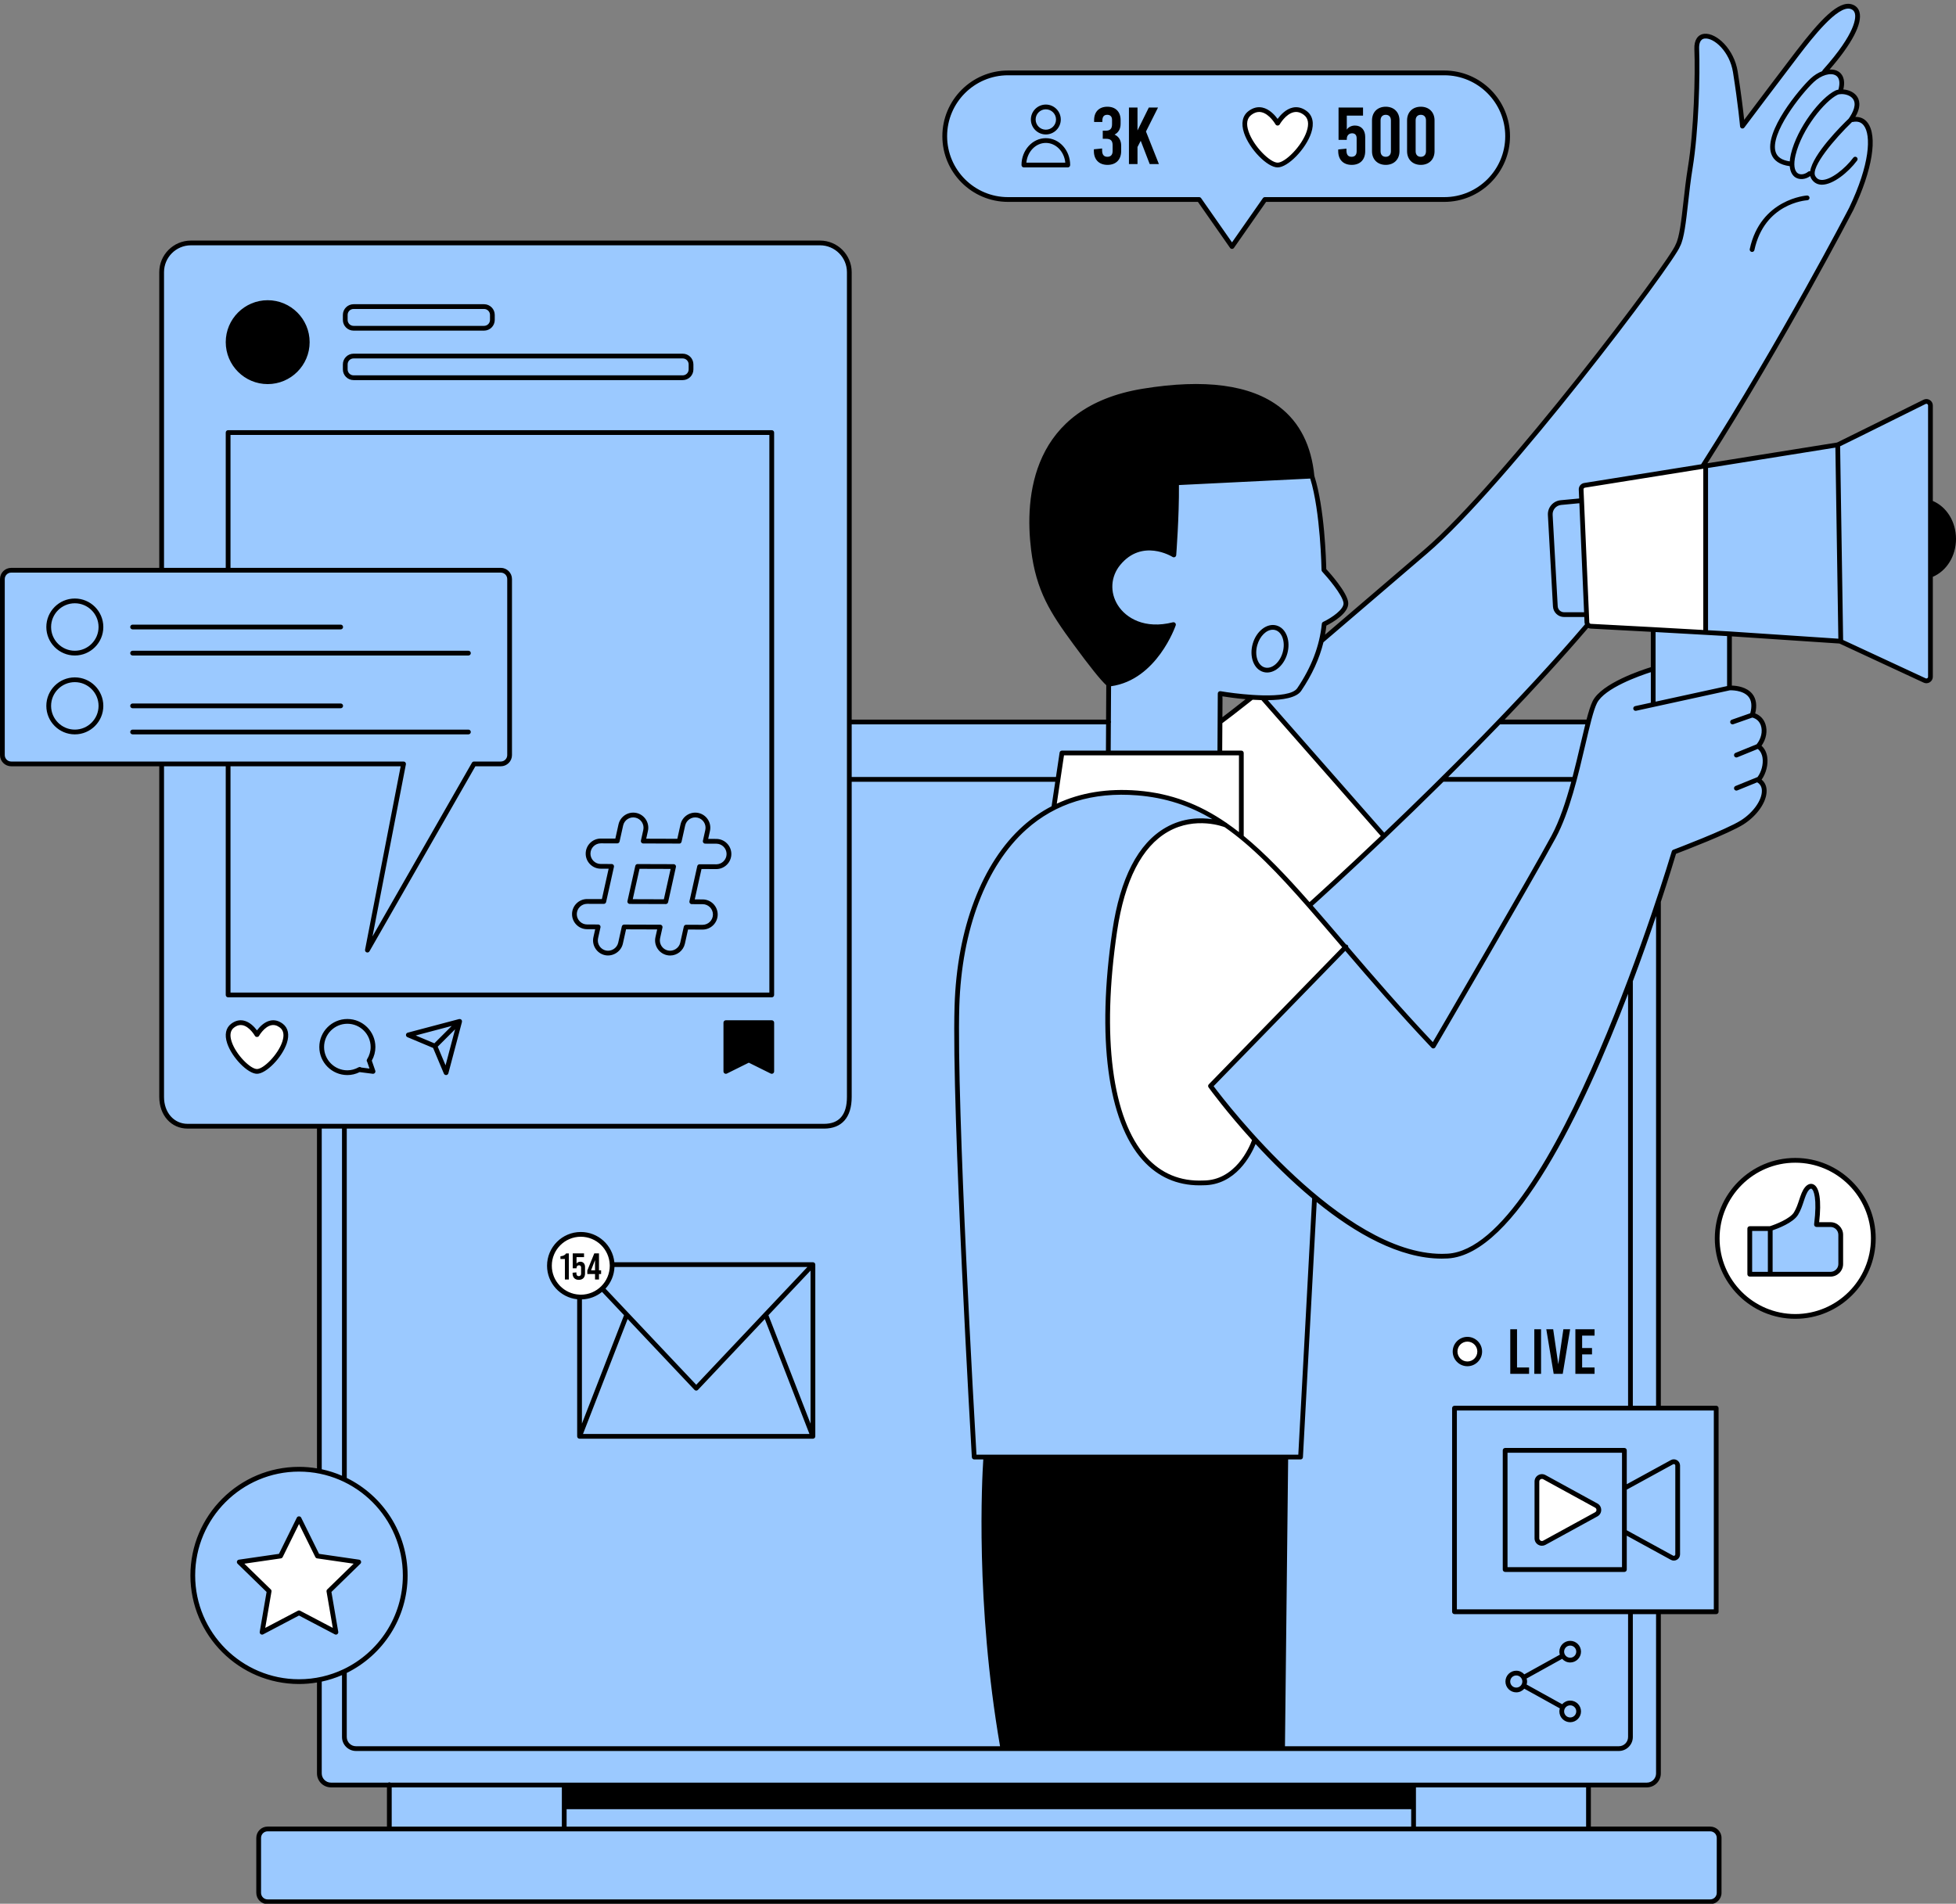
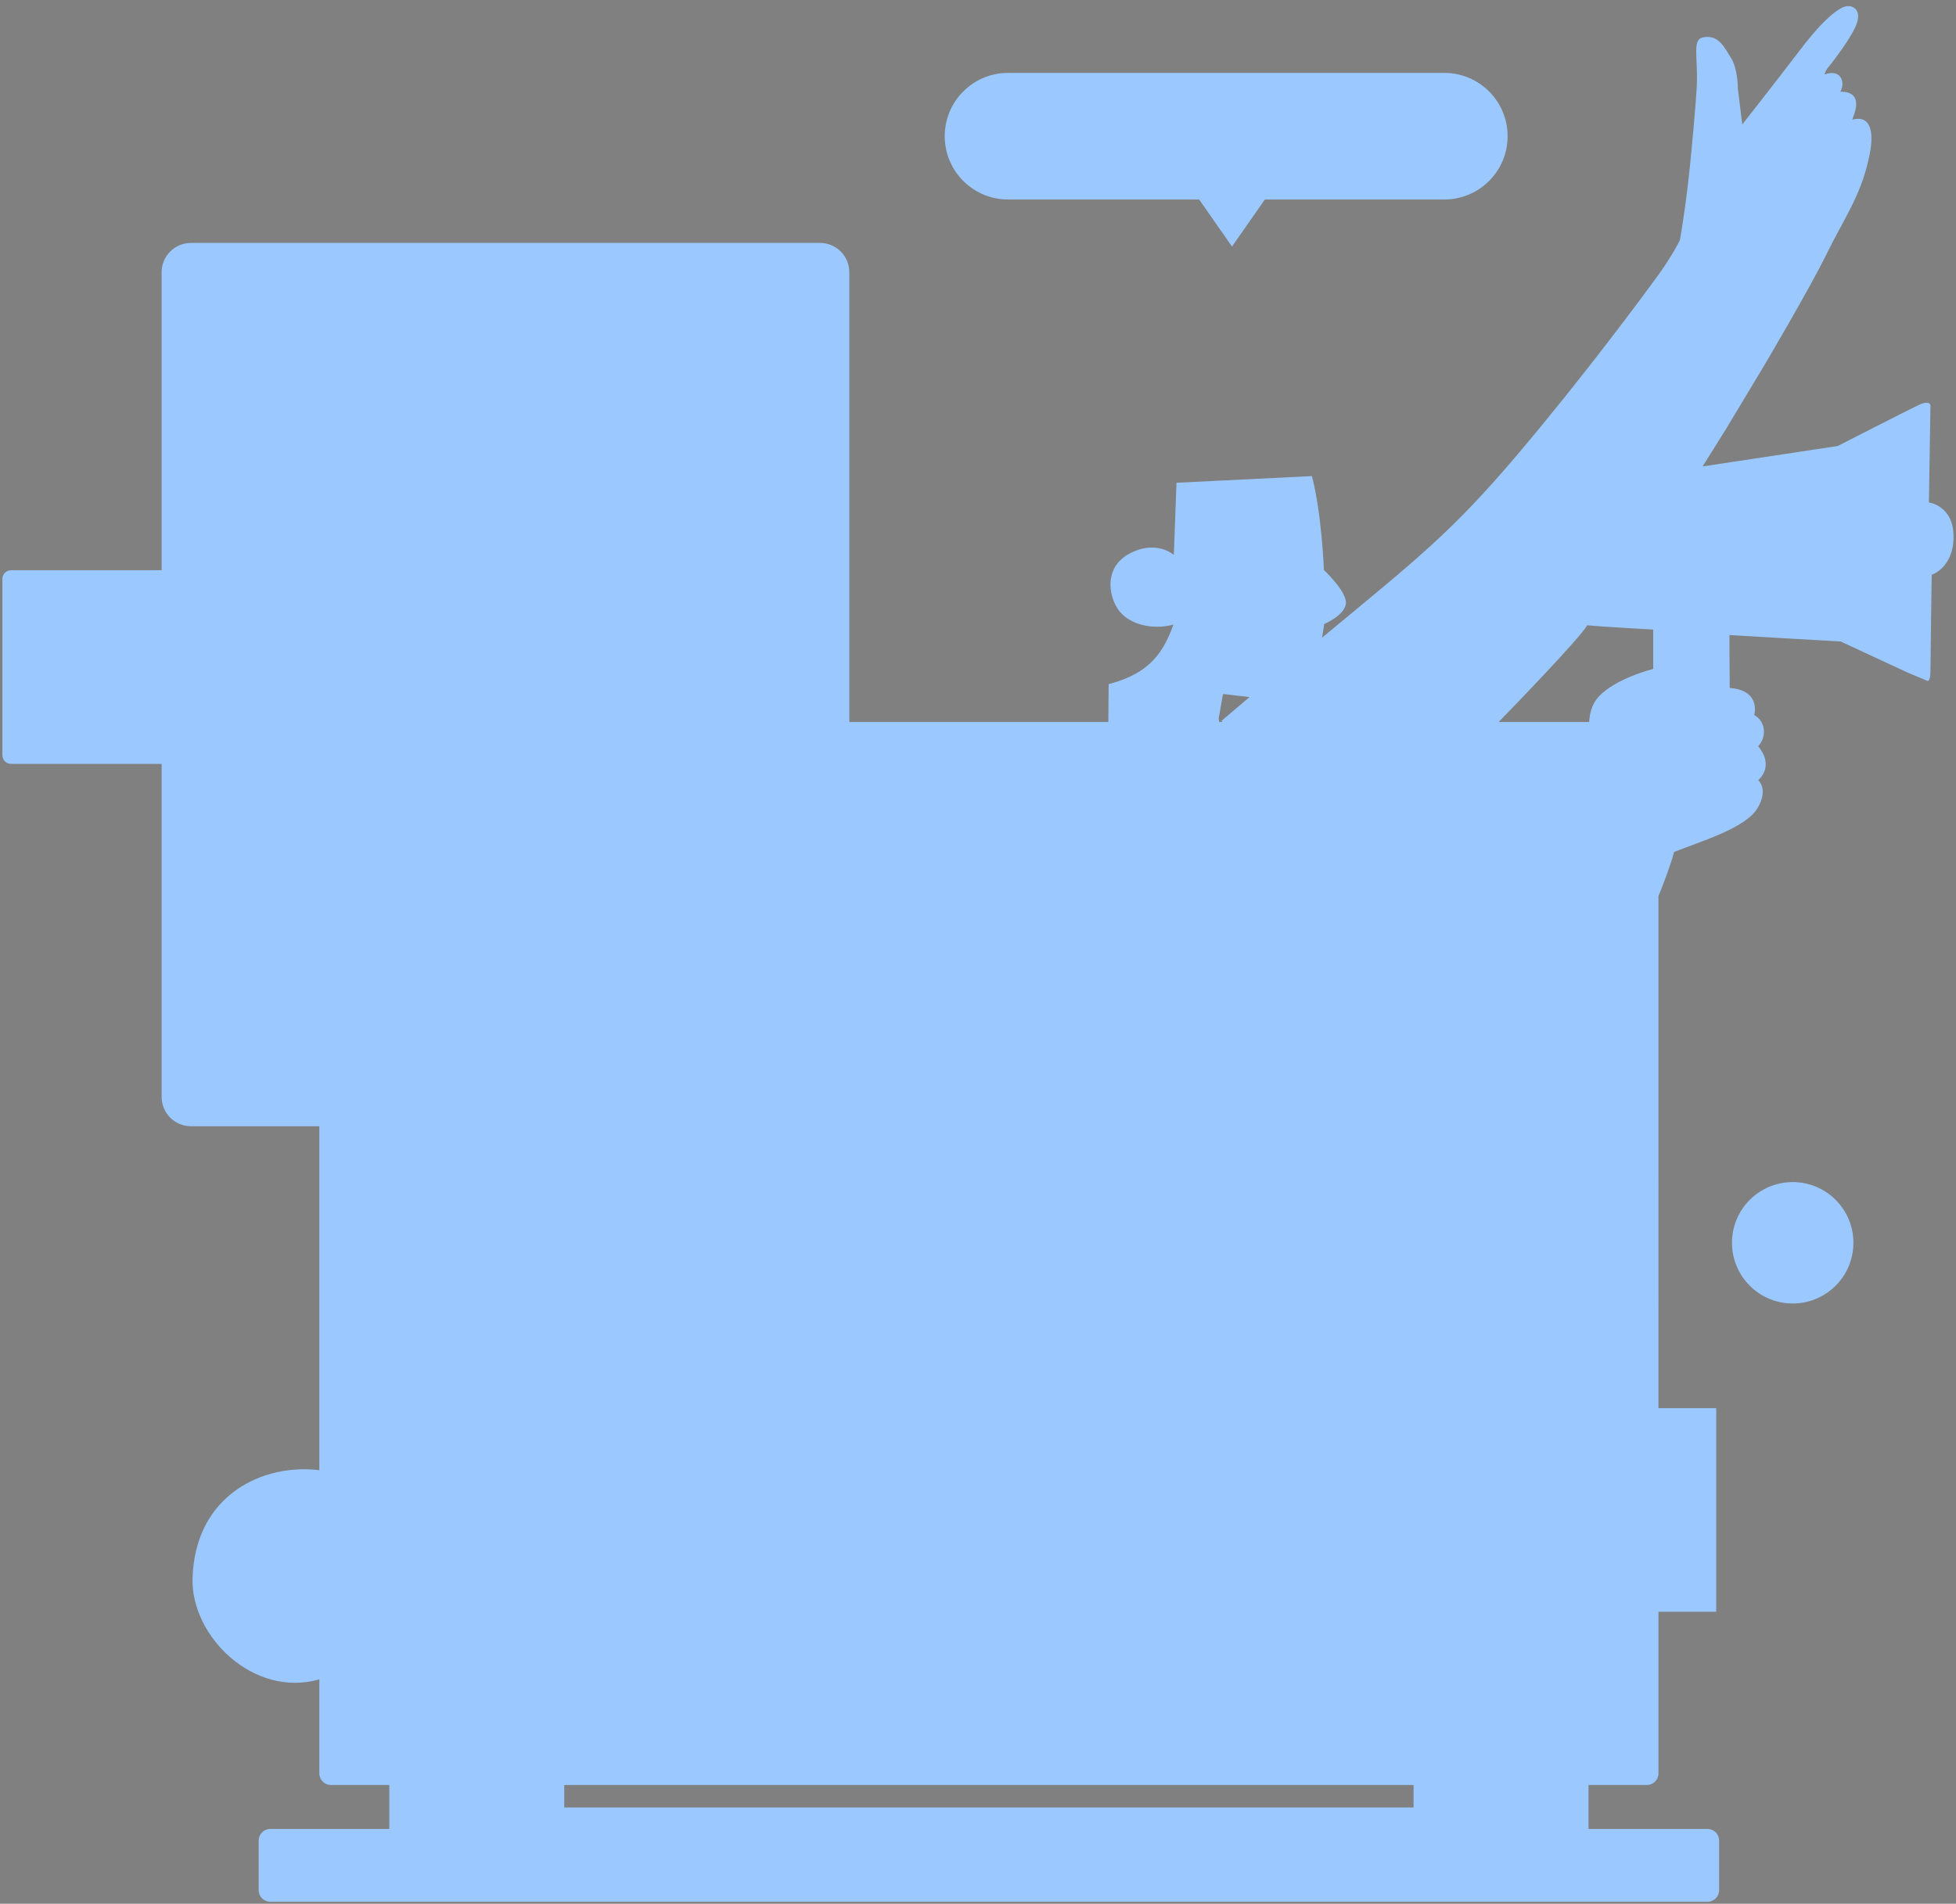
<svg xmlns="http://www.w3.org/2000/svg" fill="#000000" height="400" preserveAspectRatio="xMidYMid meet" version="1" viewBox="0.0 -0.8 410.9 400.0" width="410.9" zoomAndPan="magnify">
  <rect x="0.0" y="-0.8" width="410.9" height="400.0" fill="#808080" stroke="none" />
  <g id="change1_1">
    <path d="M405.207,104.773l0.326-20.377c0,0-0.047-1.254-2.537-0.069 c-2.49,1.185-16.944,8.583-16.944,8.583l-28.394,4.295l4.738-7.554l8.171-13.59c0,0,9.486-16.036,13.116-23.429 s7.084-12.124,8.811-19.776c1.52-6.27,0.326-9.521-3.395-8.518c0.639-1.66,2.369-5.909-2.507-5.872 c0.997-1.552,0.508-4.938-3.324-3.625c0.262-0.867,0.617-1.271,0.617-1.271s4.051-4.932,5.765-8.474 c1.715-3.542-0.128-4.77-1.694-4.594c-1.566,0.176-4.814,2.641-9.64,8.973 c-4.825,6.332-12.316,15.88-12.316,15.88l-0.92-7.499c0,0-0.002-4.2-1.419-6.439 c-1.417-2.239-2.653-5.102-6.005-4.336c-2.218,0.507-0.924,4.316-1.205,10.178 c-0.137,2.857-1.074,14.007-1.887,20.865c-0.814,6.859-1.669,11.556-1.669,11.556s-1.632,3.318-4.613,7.417 c-2.981,4.098-15.488,21.05-29.371,37.447s-20.68,21.654-41.187,38.64c0.298-1.674,0.447-2.872,0.447-2.872 s4.218-1.754,4.553-4.241c0.335-2.487-4.607-7.106-4.607-7.106s-0.447-11.827-2.52-19.734 c-27.843,1.374-28.447,1.404-28.447,1.404l-0.564,15.159c0,0-3.679-3.327-9.407-0.221 c-5.728,3.106-4.171,9.995-1.495,12.63c2.676,2.635,7.288,3.213,10.82,2.233 c-1.995,5.445-4.624,10.181-13.604,12.511c-0.024,4.324-0.054,6.815-0.07,7.944h-54.416V56.394 c0-3.397-2.754-6.152-6.152-6.152H40.107c-3.397,0-6.151,2.754-6.151,6.151v62.618H2.34 c-1.016,0-1.841,0.824-1.841,1.841v37.012c0,1.016,0.824,1.841,1.841,1.841H33.956v69.976 c0,3.397,2.754,6.152,6.152,6.152H67.088v72.271c-11.622-1.451-26.084,4.997-26.637,22.684 c-0.383,12.24,12.896,25.24,26.637,21.256v19.771c0,1.347,1.092,2.438,2.438,2.438h12.26v9.236h-25.008 c-1.347,0-2.438,1.092-2.438,2.438v10.419c0,1.347,1.092,2.438,2.438,2.438h301.924 c1.347,0,2.438-1.092,2.438-2.438v-10.419c0-1.347-1.092-2.438-2.438-2.438h-25.008v-9.236h12.26 c1.347,0,2.438-1.092,2.438-2.438v-33.966h12.131v-42.779h-12.131V187.486c1.031-2.53,2.522-6.383,3.283-9.272 c6.094-2.408,15.022-5.064,17.489-9.155s0.174-5.944,0.174-5.944s3.58-2.764,0-7.122 c1.947-2.079,1.463-5.361-0.817-6.552c0.276-1.191,0.748-5.23-5.153-5.698c-0.059-3.784-0.059-11.107-0.059-11.107 l23.382,1.354l14.053,6.528l4.108,1.721c0,0,0.679,0.414,0.679-2.073c0-2.487,0.271-20.204,0.271-20.204 s4.583-1.432,4.583-7.989C410.387,105.416,405.207,104.773,405.207,104.773z M333.447,130.571 c3.523,0.354,13.843,0.904,13.843,0.904v8.279c0,0-8.009,1.963-11.559,5.944c-1.306,1.464-1.792,3.371-1.888,5.196 h-19.017C318.082,147.547,331.724,133.455,333.447,130.571z M256.002,150.179l0.915-5.16l5.576,0.643l-5.855,4.972 l0.127,0.26h-0.631L256.002,150.179z M296.951,378.971h-178.422v-4.461v-0.258h178.422V378.971z M150.476,175.966 l-2.326-0.007l0.505-2.271c0.32-1.439-0.587-2.864-2.025-3.183c-1.438-0.318-2.863,0.587-3.183,2.025l-0.759,3.412 l-7.559-0.024l0.496-2.229c0.32-1.439-0.587-2.864-2.025-3.183c-1.438-0.318-2.863,0.587-3.183,2.025l-0.75,3.371 l-3.453-0.011c-0.003,0-0.006,0-0.009,0c-1.469,0-2.663,1.189-2.667,2.659c-0.005,1.474,1.186,2.671,2.659,2.676 l2.284,0.007l-1.641,7.379l-3.495-0.011c-0.003,0-0.006,0-0.009,0c-1.469,0-2.663,1.189-2.667,2.659 c-0.005,1.474,1.186,2.671,2.659,2.676l2.326,0.007l-0.505,2.271c-0.32,1.439,0.587,2.864,2.025,3.183 c0.195,0.043,0.39,0.064,0.582,0.064c1.223,0,2.325-0.846,2.601-2.089l0.759-3.412l7.559,0.024l-0.496,2.229 c-0.32,1.439,0.587,2.864,2.025,3.183c0.195,0.043,0.39,0.064,0.582,0.064c1.222,0,2.325-0.846,2.602-2.089 l0.75-3.371l3.453,0.011c0.003,0,0.006,0,0.009,0c1.469,0,2.663-1.189,2.667-2.659 c0.005-1.474-1.186-2.671-2.659-2.676l-2.284-0.007l1.641-7.379l3.495,0.011c0.003,0,0.006,0,0.009,0 c1.469,0,2.663-1.189,2.667-2.659C153.14,177.169,151.949,175.971,150.476,175.966z M139.861,188.652l-7.559-0.024 l1.641-7.379l7.559,0.024L139.861,188.652z M211.763,41.118h40.145l6.902,9.88l6.901-9.88h37.695 c7.346,0,13.3-5.955,13.3-13.301c0-7.346-5.955-13.301-13.3-13.301h-91.643 c-7.346,0-13.301,5.955-13.301,13.301C198.462,35.163,204.417,41.118,211.763,41.118z M376.595,273.078 c7.044,0,12.754-5.71,12.754-12.754c0-7.044-5.71-12.754-12.754-12.754c-7.044,0-12.754,5.71-12.754,12.754 C363.841,267.368,369.551,273.078,376.595,273.078z" fill="#9bc9ff" />
  </g>
  <g id="change2_1">
-     <path d="M377.132,242.998c-9.057,0-16.399,7.342-16.399,16.399c0,9.057,7.342,16.399,16.399,16.399 c9.057,0,16.399-7.342,16.399-16.399C393.531,250.34,386.189,242.998,377.132,242.998z M386.687,264.778 c0,1.187-0.963,2.15-2.15,2.15h-12.66h-4.3v-9.585h4.3c0,0,4.3-1.323,5.415-3.155 c1.115-1.831,1.297-4.075,2.309-5.255c1.194-1.393,2.946-0.08,1.991,7.564h2.946 c1.187,0,2.15,0.963,2.15,2.15V264.778z M122.004,258.384c-3.638,0-6.586,2.949-6.586,6.586 c0,3.638,2.949,6.586,6.586,6.586c3.638,0,6.586-2.949,6.586-6.586 C128.591,261.332,125.642,258.384,122.004,258.384z M308.259,280.716c-1.358,0-2.459,1.101-2.459,2.459 s1.101,2.459,2.459,2.459c1.358,0,2.459-1.101,2.459-2.459S309.617,280.716,308.259,280.716z M66.954,326.024 l-3.987-8.079l-3.987,8.079l-8.916,1.296l6.451,6.289l-1.523,8.88l7.974-4.192l7.974,4.192l-1.523-8.88 l6.451-6.289L66.954,326.024z M332.154,102.054c0,0,1.139,26.284,1.209,27.906c0.07,1.622,0.809,0.817,0.809,0.817 l24.105,1.597l0.033-34.849l-25.422,3.645L332.154,102.054z M335.324,315.536l-10.904-5.971 c-0.701-0.384-1.556,0.123-1.556,0.922v11.942c0,0.799,0.856,1.306,1.556,0.922l4.801-2.629l6.103-3.342 C336.053,316.981,336.053,315.935,335.324,315.536z M282.739,198.138c0,0-9.879-11.925-17.781-19.402 s-9.832-7.39-14.478-6.976c-4.646,0.414-13.127,2.788-16.41,23.755c-3.283,20.966,0.47,34.563,2.689,41.384 c2.175,6.683,16.972,19.484,26.841,2.111c-3.455-4.323-9.038-11.804-9.038-11.804L282.739,198.138z M265.447,146.066l-2.444-0.369l-6.717,5.196l-0.037,6.515h4.521v17.618l14.284,14.424l15.702-14.574 L265.447,146.066z M222.863,157.408l-1.499,11.518c0,0,4.157-3.746,14.632-3.242 c10.475,0.505,20.229,5.543,24.773,9.341c0-4.791,0-17.618,0-17.618H222.863z M59.091,214.696 c-2.851-2.138-5.108,1.901-5.108,1.901s-2.257-4.039-5.108-1.901c-3.242,2.432,2.613,9.621,5.108,9.621 C56.478,224.317,62.334,217.127,59.091,214.696z M274.197,22.935c-3.242-2.431-5.808,2.161-5.808,2.161 s-2.567-4.593-5.808-2.161c-3.687,2.765,2.972,10.941,5.808,10.941C271.226,33.876,277.885,25.7,274.197,22.935z" fill="#ffffff" />
-   </g>
+     </g>
  <g id="change3_1">
-     <path d="M410.901,112.424c0-3.586-1.948-6.726-4.868-7.967V84.397c0-0.473-0.24-0.903-0.642-1.152 c-0.404-0.249-0.895-0.273-1.318-0.061c-5.982,2.972-17.276,8.577-18.164,8.996l-27.233,4.358 c16.671-26.243,30.526-52.956,30.666-53.226c0.001-0.003,0.001-0.006,0.002-0.008c0.001-0.002,0.004-0.003,0.004-0.005 c4.001-8.343,5.158-15.555,2.947-18.373c-0.629-0.802-1.501-1.191-2.535-1.161c1.311-2.31,0.859-3.721,0.182-4.524 c-0.674-0.8-1.746-1.174-2.712-1.249c0.545-2.323-0.371-3.354-1.016-3.763c-0.524-0.331-1.173-0.459-1.875-0.419 c4.71-5.418,6.941-9.689,6.283-12.076c-0.221-0.803-0.766-1.36-1.575-1.613 c-2.813-0.88-6.611,3.168-11.844,9.981c-2.647,3.448-8.663,11.437-10.799,14.277 c-0.193-1.82-0.619-5.46-1.363-10.149c-0.746-4.701-4.445-8.168-7.006-7.929 c-1.385,0.136-2.168,1.327-2.096,3.185c0.213,5.398-0.076,17.057-1.368,24.935 c-0.397,2.416-0.672,4.881-0.939,7.265c-0.425,3.801-0.826,7.39-1.622,8.879 c-1.062,3.25-36.414,50.134-52.884,64.189c-4.188,3.573-7.95,6.805-11.398,9.767 c-3.399,2.919-6.48,5.564-9.373,8.027c0.116-0.631,0.213-1.265,0.284-1.904c1.117-0.564,4.92-2.661,4.575-4.944 c-0.326-2.161-3.785-6.04-4.602-6.93c-0.034-1.664-0.344-12.887-2.503-19.575 c-0.619-6.351-3.065-11.215-7.271-14.46c-6.075-4.688-15.754-5.986-28.77-3.863 c-23.551,3.845-24.812,22.831-23.469,33.806c1.065,8.695,4.062,13.303,8.873,19.857 c3.525,4.801,5.729,7.547,6.925,8.634l-0.041,7.229H178.917v-93.999c0-3.667-2.983-6.651-6.651-6.651H40.107 c-3.668,0-6.651,2.984-6.651,6.651v62.118H2.352C1.055,118.512,0,119.567,0,120.864v36.989 c0,1.297,1.055,2.352,2.352,2.352h31.105v69.476c0,3.854,2.507,6.651,5.96,6.651h27.172v71.388 c-1.229-0.206-2.489-0.318-3.775-0.318c-12.579,0-22.814,10.234-22.814,22.814s10.234,22.814,22.814,22.814 c1.286,0,2.546-0.113,3.775-0.318v19.1c0,1.62,1.318,2.938,2.938,2.938h11.76v8.236H56.213 c-1.309,0-2.373,1.065-2.373,2.372v11.551c0,1.309,1.065,2.373,2.373,2.373h303.056c1.308,0,2.372-1.065,2.372-2.373 v-11.551c0-1.308-1.065-2.372-2.372-2.372h-25.074v-8.236h11.76c1.62,0,2.938-1.318,2.938-2.938V338.347h11.632 c0.276,0,0.5-0.224,0.5-0.5v-42.779c0-0.276-0.224-0.5-0.5-0.5h-11.632V188.688c1.744-5.275,2.861-8.98,3.192-10.094 c1.659-0.631,11.193-4.291,14.164-6.176c2.932-1.86,4.933-4.797,4.867-7.144 c-0.026-0.947-0.387-1.72-1.051-2.267c0.932-1.3,1.41-3.166,1.181-4.736c-0.147-1.005-0.559-1.815-1.199-2.376 c0.995-1.408,1.306-3.123,0.806-4.584c-0.364-1.062-1.127-1.846-2.133-2.214c0.409-1.696,0.209-3.07-0.596-4.086 c-1.181-1.492-3.308-1.735-4.314-1.762V132.908l22.543,1.503c0.044,0.002,0.088,0.013,0.129,0.032l17.624,8.187 c0.421,0.197,0.908,0.165,1.3-0.086c0.393-0.25,0.627-0.678,0.627-1.143v-21.01 C408.953,119.15,410.901,116.01,410.901,112.424z M362.81,143.353l-15.02,3.274V132.004l15.02,0.842V143.353z M253.886,227.673c0.385,0.531,3.837,5.239,9.13,11.078c-0.554,1.51-3.483,8.487-10.253,8.487 c-4.829,0.209-8.843-1.476-11.973-4.96c-7.172-7.983-9.405-25.247-6.129-47.365 c1.593-10.746,5.193-17.797,10.704-20.958c5.814-3.334,11.787-1,11.847-0.975 c0.015,0.006,0.031,0.004,0.047,0.009c5.745,3.99,11.174,9.654,17.418,16.788c0.001,0.002,0.002,0.004,0.003,0.005 c0.001,0.001,0.003,0.002,0.004,0.003c2.07,2.365,4.226,4.886,6.518,7.566c0.246,0.288,0.502,0.587,0.751,0.878 l-28.02,28.801C253.763,227.204,253.743,227.476,253.886,227.673z M305.548,294.568c-0.276,0-0.5,0.224-0.5,0.5v42.779 c0,0.276,0.224,0.5,0.5,0.5h36.465v25.818c0,1.069-0.869,1.938-1.938,1.938h-70.14l0.668-60.258h2.609 c0.266,0,0.485-0.208,0.499-0.473l2.893-53.605c8.081,6.556,17.377,11.886,26.274,11.884 c0.419,0,0.842-0.012,1.26-0.036c14.099-0.817,28.553-31.306,37.876-55.616v86.567H305.548z M72.845,350.7 c7.563-3.719,12.782-11.502,12.782-20.484s-5.219-16.765-12.782-20.484v-73.399h100.253 c3.753,0,5.819-2.362,5.819-6.651v-66.226h42.76l-0.769,5.147c-2.137,1.114-4.138,2.492-5.989,4.149 c-8.651,7.746-13.896,21.528-14.391,37.812c-0.658,21.718,3.588,94.083,3.631,94.811 c0.016,0.265,0.234,0.471,0.499,0.471h1.903c-0.262,3.983-1.685,30.133,3.52,60.258H74.783 c-1.069,0-1.938-0.869-1.938-1.938V350.7z M232.818,157.908c0.001,0,0.002,0,0.003,0h23.425c0.001,0,0.002,0,0.003,0 h4.021v16.127c-0.826-0.647-1.658-1.261-2.497-1.842c-0.05-0.058-0.11-0.109-0.186-0.14 c-0.004-0.002-0.022-0.008-0.029-0.011c-5.563-3.809-11.472-6.154-18.584-6.725 c-6.335-0.506-12.012,0.421-16.976,2.746l1.517-10.156H232.818z M256.784,151.145 c1.466-1.079,3.047-2.321,4.58-3.528c0.615-0.484,1.209-0.951,1.781-1.396c0.608,0.038,1.225,0.066,1.844,0.082 l25.068,28.536c-7.782,7.405-13.508,12.592-14.962,13.902c-4.831-5.495-9.274-10.189-13.826-13.909V157.408 c0-0.276-0.224-0.5-0.5-0.5h-4.018L256.784,151.145z M256.792,149.893l0.025-4.382 c0.953,0.152,2.761,0.415,4.849,0.6c-0.308,0.242-0.602,0.471-0.92,0.721 C259.426,147.87,258.073,148.931,256.792,149.893z M272.737,304.846h-2.624h-0.006h-64.978 c-0.367-6.31-4.231-73.499-3.602-94.251c0.485-16.013,5.609-29.534,14.058-37.099 c6.158-5.512,13.997-7.931,23.31-7.182c5.985,0.48,11.046,2.192,15.789,5.013 c-2.443-0.366-6.11-0.358-9.8,1.752c-5.798,3.317-9.569,10.614-11.209,21.687 c-3.321,22.414-0.998,39.974,6.373,48.179c3.166,3.524,7.189,5.308,11.952,5.308c0.259,0,0.521-0.005,0.785-0.016 c6.798,0,10.031-6.358,10.981-8.664c3.371,3.664,7.424,7.704,11.879,11.414L272.737,304.846z M283.088,197.78 c-0.088-0.086-0.202-0.127-0.318-0.134c-0.268-0.314-0.543-0.634-0.807-0.944 c-2.162-2.529-4.219-4.933-6.209-7.209c1.46-1.315,7.332-6.634,15.3-14.223 c0.01-0.008,0.023-0.011,0.032-0.019c0.014-0.012,0.02-0.028,0.032-0.042c3.672-3.498,7.779-7.471,12.104-11.755 h26.857c-1.114,4.104-2.446,8.166-4.134,11.297c-4.271,7.923-22.257,38.791-24.949,43.41 c-6.847-7.265-12.624-13.967-17.766-19.978C283.243,198.038,283.201,197.889,283.088,197.78z M330.346,162.455 h-26.117c3.545-3.524,7.215-7.239,10.895-11.062h17.902c-0.304,1.214-0.622,2.569-0.966,4.04 C331.543,157.644,330.98,160.044,330.346,162.455z M333.284,150.393h-17.201 c6.039-6.299,12.064-12.852,17.539-19.26c0.16,0.079,0.335,0.132,0.524,0.142l12.645,0.674v7.433 c-1.84,0.566-10.33,3.351-12.213,7.117C334.147,147.361,333.728,148.707,333.284,150.393z M332.771,127.838h-4.205 c-0.709,0-1.295-0.555-1.335-1.263l-1.066-19.206c-0.06-1.062,0.725-1.973,1.785-2.074l3.828-0.361L332.771,127.838 z M347.319,130.976L347.319,130.976c-0.001-0-0.001-0-0.002-0.001l-13.118-0.699 c-0.184-0.01-0.328-0.156-0.336-0.339l-1.21-27.906c-0.008-0.184,0.123-0.341,0.315-0.368l24.843-3.975v33.877 L347.319,130.976z M388.351,24.136c-1.4,1.346-7.554,7.44-8.083,11.057c-0.148-0.039-0.311-0.009-0.44,0.095 c-0.69,0.558-1.566,0.695-2.13,0.34c-0.783-0.495-0.968-1.889-0.506-3.824 c1.318-5.524,6.184-11.413,8.82-12.687c0.197-0.095,0.503-0.15,0.855-0.15c0.769,0,1.757,0.26,2.312,0.918 C390.162,21.052,389.238,22.878,388.351,24.136z M385.68,15.072c0.743,0.471,0.918,1.521,0.515,2.964 c-0.232,0.042-0.448,0.097-0.618,0.179c-3.159,1.527-8.038,7.825-9.357,13.355 c-0.139,0.583-0.204,1.079-0.239,1.538c-1.615-0.237-2.588-0.87-2.954-1.935 c-1.308-3.812,5.284-12.204,8.01-14.75C382.601,14.966,384.597,14.387,385.68,15.072z M288.382,125.276 c3.447-2.961,7.209-6.192,11.395-9.764c16.55-14.122,52.113-61.355,53.15-64.556 c0.853-1.578,1.246-5.092,1.701-9.161c0.265-2.372,0.539-4.824,0.931-7.214 c1.304-7.946,1.595-19.697,1.382-25.136c-0.036-0.924,0.142-2.046,1.193-2.15 c1.914-0.184,5.225,2.708,5.92,7.091c1.072,6.755,1.48,11.315,1.483,11.36c0.019,0.206,0.161,0.38,0.36,0.437 c0.199,0.056,0.413-0.015,0.537-0.181c0.083-0.11,8.333-11.086,11.562-15.291c2.613-3.402,8.07-10.48,10.752-9.637 c0.482,0.151,0.78,0.453,0.91,0.925c0.217,0.787,0.371,3.97-6.746,11.92c-0.06,0.068-0.091,0.148-0.108,0.231 c-0.84,0.316-1.688,0.832-2.449,1.544c-2.288,2.136-9.87,11.152-8.273,15.805 c0.502,1.464,1.817,2.338,3.893,2.615c0.115,1.398,0.726,2.066,1.19,2.359c0.883,0.56,2.116,0.443,3.123-0.278 c0.041,0.181,0.106,0.351,0.197,0.508c0.46,0.798,1.177,1.248,2.072,1.3c0.06,0.003,0.119,0.005,0.18,0.005 c2.341,0,5.527-2.581,7.393-5.08c0.165-0.222,0.12-0.535-0.102-0.7c-0.221-0.164-0.534-0.12-0.699,0.102 c-1.743,2.335-4.811,4.786-6.712,4.675c-0.56-0.033-0.974-0.295-1.266-0.802 c-1.064-1.844,4.108-7.89,7.708-11.371c0.048,0.004,0.095,0.009,0.144-0.002c1.01-0.211,1.765,0.021,2.307,0.712 c1.621,2.065,1.302,8.223-3.062,17.323c-0.248,0.48-14.298,27.546-31.09,53.883l-24.538,3.927 c-0.695,0.098-1.195,0.7-1.165,1.4l0.081,1.859l-3.878,0.366c-1.598,0.151-2.779,1.523-2.689,3.124 l1.066,19.206c0.069,1.238,1.094,2.207,2.333,2.207h4.248l0.05,1.144c0.006,0.14,0.047,0.268,0.092,0.394 c-13.377,15.671-30.086,32.246-42.173,43.773l-24.453-27.836c3.139-0.034,6.031-0.498,7.016-1.958 c2.277-3.374,3.822-6.742,4.673-10.209C281.193,131.451,284.597,128.528,288.382,125.276z M277.619,118.974 c0.002,0.123,0.05,0.243,0.134,0.333c1.158,1.243,4.219,4.839,4.476,6.539c0.204,1.352-2.511,3.181-4.269,4.016 c-0.157,0.075-0.265,0.228-0.282,0.401c-0.471,4.658-2.158,9.085-5.159,13.531 c-0.849,1.257-3.92,1.581-7.262,1.508c-0.01-0.001-0.019-0.001-0.029-0.001 c-0.715-0.016-1.44-0.052-2.16-0.099c-0.003-0-0.005-0-0.008-0.001 c-2.612-0.172-5.133-0.511-6.654-0.772c-0.144-0.023-0.293,0.015-0.406,0.109c-0.112,0.094-0.178,0.233-0.179,0.38 l-0.068,11.989h-22.428l0.033-5.81c0.028-0.063,0.046-0.131,0.046-0.204c0-0.072-0.016-0.139-0.043-0.201 l0.041-7.309c9.642-1.343,13.541-12.671,13.581-12.788c0.058-0.173,0.017-0.364-0.108-0.498 c-0.124-0.133-0.31-0.188-0.489-0.144c-5.899,1.494-9.838-0.873-11.557-3.587c-1.711-2.699-1.515-6.021,0.498-8.464 c4.583-5.562,10.738-1.843,11-1.681c0.147,0.092,0.333,0.1,0.489,0.021s0.26-0.233,0.273-0.407 c0.007-0.084,0.634-8.233,0.571-14.723l27.583-1.361C277.406,106.735,277.617,118.85,277.619,118.974z M232.355,151.393l-0.031,5.515h-9.239c-0.248,0-0.458,0.181-0.494,0.426l-0.765,5.121H178.917v-11.062H232.355z M1,157.853V120.864c0-0.746,0.606-1.352,1.352-1.352h102.851c0.745,0,1.352,0.606,1.352,1.352v36.989 c0,0.746-0.606,1.352-1.352,1.352h-5.63c-0.18,0-0.345,0.096-0.434,0.252L78.249,195.961l7.018-36.161 c0.028-0.146-0.011-0.298-0.105-0.413c-0.095-0.115-0.236-0.182-0.386-0.182H2.352 C1.606,159.205,1,158.598,1,157.853z M48.422,160.205h35.747l-7.478,38.531c-0.046,0.24,0.088,0.478,0.317,0.564 c0.057,0.021,0.115,0.032,0.174,0.032c0.175,0,0.343-0.093,0.434-0.252l22.246-38.874h5.34 c1.297,0,2.352-1.055,2.352-2.352V120.864c0-1.297-1.055-2.352-2.352-2.352H48.422V90.585H161.623v117.168H48.422 V160.205z M34.456,229.681v-69.476h12.966v48.047c0,0.276,0.224,0.5,0.5,0.5H162.123c0.276,0,0.5-0.224,0.5-0.5V90.085 c0-0.276-0.224-0.5-0.5-0.5H47.922c-0.276,0-0.5,0.224-0.5,0.5v28.427H34.456V56.394c0-3.116,2.535-5.651,5.651-5.651 h132.158c3.116,0,5.651,2.535,5.651,5.651v173.287c0,3.75-1.621,5.651-4.819,5.651H39.416 C36.542,235.332,34.456,232.955,34.456,229.681z M67.588,236.332h4.257v72.938c-1.356-0.587-2.78-1.046-4.257-1.361 V236.332z M40.999,330.216c0-12.028,9.785-21.814,21.814-21.814s21.814,9.786,21.814,21.814 c0,8.684-5.102,16.197-12.464,19.705c-0.009,0.004-0.018,0.008-0.027,0.012c-2.829,1.343-5.989,2.097-9.323,2.097 C50.784,352.031,40.999,342.244,40.999,330.216z M82.286,374.751h35.743v8.236H82.286V374.751z M119.029,382.988 v-3.655h177.422v3.655H119.029z M360.641,385.36v11.551c0,0.757-0.615,1.373-1.372,1.373H56.213 c-0.757,0-1.373-0.616-1.373-1.373v-11.551c0-0.757,0.616-1.372,1.373-1.372h25.573h36.743h178.422h36.743h25.574 C360.025,383.988,360.641,384.603,360.641,385.36z M333.194,382.988h-35.743v-8.236h35.743V382.988z M347.893,371.813c0,1.069-0.869,1.938-1.938,1.938H82.033c-0.074-0.043-0.155-0.074-0.247-0.074 s-0.173,0.031-0.247,0.074H69.526c-1.069,0-1.938-0.869-1.938-1.938v-19.289c1.477-0.316,2.901-0.774,4.257-1.362 v13.003c0,1.62,1.318,2.938,2.938,2.938h194.64c0.002,0,0.004,0,0.006,0h70.645c1.62,0,2.938-1.318,2.938-2.938 V338.347h4.88V371.813z M360.024,337.347h-53.977v-41.779h53.977V337.347z M347.893,294.568h-4.88v-89.203 c1.879-5.006,3.523-9.678,4.88-13.688V294.568z M367.342,145.634c0.63,0.798,0.732,1.957,0.341,3.427 l-3.888,1.361c-0.261,0.091-0.398,0.377-0.307,0.637c0.072,0.206,0.265,0.335,0.472,0.335 c0.055,0,0.11-0.009,0.165-0.028l3.991-1.397c0.855,0.219,1.493,0.8,1.79,1.666 c0.421,1.23,0.071,2.766-0.883,3.947l-4.445,1.809c-0.256,0.104-0.379,0.396-0.274,0.651 c0.079,0.194,0.266,0.311,0.463,0.311c0.062,0,0.127-0.012,0.189-0.037l4.299-1.75 c0.654,0.502,0.916,1.263,1.002,1.848c0.199,1.358-0.232,2.97-1.054,4.066c-0.017,0.005-0.035,0.003-0.052,0.01 l-4.572,1.861c-0.256,0.104-0.379,0.396-0.274,0.651c0.079,0.194,0.266,0.311,0.463,0.311 c0.062,0,0.127-0.012,0.189-0.037l4.176-1.7c0.629,0.368,0.964,0.945,0.986,1.724 c0.055,1.98-1.797,4.617-4.403,6.271c-3.103,1.969-14.104,6.132-14.215,6.174 c-0.146,0.055-0.259,0.176-0.303,0.327c-0.245,0.832-24.785,83.25-47.118,84.545 c-0.393,0.022-0.784,0.034-1.179,0.034c-20.984,0-45.231-31.59-47.953-35.23l27.66-28.43 c5.231,6.113,11.119,12.936,18.122,20.342c0.107,0.114,0.261,0.172,0.421,0.153 c0.156-0.019,0.295-0.109,0.374-0.245c0.207-0.353,20.697-35.474,25.304-44.016 c2.879-5.34,4.726-13.227,6.209-19.564c0.906-3.873,1.69-7.219,2.438-8.715 c1.597-3.194,9.076-5.796,11.318-6.514v6.291c0,0.042,0.014,0.079,0.024,0.117l-3.324,0.725 c-0.27,0.059-0.44,0.326-0.382,0.595c0.059,0.27,0.321,0.446,0.595,0.382l19.694-4.299 C363.424,144.243,366.138,144.108,367.342,145.634z M363.344,131.874c-0.001,0-0.002,0.001-0.003,0.001 c-0.001-0-0.001-0-0.002-0.001l-4.528-0.254V97.528l26.751-4.281l0.622,40.15L363.344,131.874z M405.033,141.401c0,0.176-0.115,0.269-0.164,0.3c-0.051,0.032-0.185,0.094-0.341,0.022l-17.34-8.055 l-0.631-40.699c1.024-0.487,4.635-2.27,17.961-8.89c0.16-0.081,0.296-0.016,0.347,0.016 c0.051,0.031,0.168,0.123,0.168,0.302v20.377v15.302V141.401z M265.419,140.398c0.255,0.071,0.513,0.105,0.771,0.105 c1.778,0,3.574-1.622,4.234-3.974c0.358-1.277,0.336-2.584-0.061-3.681c-0.419-1.155-1.202-1.946-2.204-2.227 c-1.996-0.561-4.248,1.174-5.005,3.868c-0.358,1.277-0.336,2.584,0.061,3.681 C263.635,139.326,264.417,140.117,265.419,140.398z M264.117,134.761c0.536-1.913,1.92-3.247,3.251-3.247 c0.175,0,0.35,0.023,0.521,0.071c0.683,0.191,1.228,0.761,1.533,1.605c0.327,0.902,0.341,1.992,0.039,3.069 c-0.606,2.164-2.291,3.591-3.773,3.176c-0.683-0.191-1.227-0.761-1.532-1.605 C263.829,136.928,263.815,135.838,264.117,134.761z M121.246,272.189v28.799c0,0.003,0.001,0.005,0.001,0.007 c0.001,0.043,0.014,0.084,0.025,0.125c0.006,0.022,0.006,0.046,0.015,0.067c0.011,0.026,0.032,0.047,0.048,0.071 c0.019,0.029,0.035,0.061,0.06,0.086c0.013,0.013,0.031,0.019,0.046,0.031c0.037,0.029,0.074,0.058,0.119,0.076 c0.002,0.001,0.003,0.003,0.005,0.003c0.06,0.023,0.12,0.034,0.181,0.034h49.025 c0.06,0,0.121-0.011,0.181-0.034c0.002-0.001,0.003-0.003,0.005-0.003c0.044-0.018,0.082-0.047,0.119-0.076 c0.014-0.011,0.033-0.018,0.046-0.031c0.025-0.025,0.041-0.057,0.06-0.086c0.016-0.024,0.037-0.045,0.048-0.071 c0.009-0.021,0.009-0.045,0.015-0.067c0.011-0.041,0.025-0.081,0.025-0.125c0-0.002,0.001-0.004,0.001-0.007 v-36.081c0-0.003-0.002-0.005-0.002-0.008c-0.001-0.038-0.013-0.073-0.022-0.11 c-0.007-0.027-0.007-0.056-0.018-0.081c-0.006-0.013-0.017-0.023-0.024-0.036c-0.025-0.045-0.051-0.089-0.088-0.124 c-0.001-0.001-0.002-0.003-0.003-0.004c-0.014-0.013-0.032-0.018-0.047-0.029 c-0.035-0.027-0.07-0.054-0.113-0.07c-0.036-0.014-0.074-0.017-0.112-0.023c-0.024-0.004-0.046-0.014-0.071-0.014 h-41.711c-0.369-3.565-3.39-6.354-7.052-6.354c-3.909,0-7.089,3.18-7.089,7.089 C114.92,268.793,117.695,271.807,121.246,272.189z M126.472,270.644l4.619,4.894l-8.844,22.782v-26.1 C123.844,272.166,125.31,271.588,126.472,270.644z M129.085,265.408h40.528l-9.114,9.659 c-0,0-0,0-0,0l-14.239,15.09l-19.061-20.199 C128.316,268.752,129.02,267.162,129.085,265.408z M145.895,291.228c0.094,0.101,0.226,0.157,0.363,0.157 s0.27-0.057,0.363-0.157l14.045-14.884l9.374,24.145h-47.565l9.373-24.146L145.895,291.228z M161.427,275.538 l8.845-9.373v32.155L161.427,275.538z M122.009,259.053c3.284,0,5.962,2.614,6.079,5.869 c0,0.001-0.001,0.002-0.001,0.004c0.001,0.003,0.002,0.034,0.004,0.063c0.001,0.051,0.008,0.101,0.008,0.152 c0,3.358-2.731,6.09-6.09,6.09l-0.129-0.007c-0.005,0-0.107-0.006-0.111-0.006 c-0.001-0-0.002,0.001-0.003,0c-3.244-0.129-5.846-2.801-5.846-6.077 C115.92,261.784,118.651,259.053,122.009,259.053z M118.671,268.033h0.83v-5.479h-0.579 c-0.165,0.298-0.548,0.556-1.19,0.603v0.579h0.94V268.033z M121.592,268.111c0.815,0,1.308-0.501,1.308-1.331 v-1.377c0-0.666-0.376-1.103-0.994-1.103c-0.376,0-0.673,0.188-0.791,0.398v-1.361h1.573v-0.783h-2.371v3.131h0.798 v-0.094c0-0.337,0.22-0.54,0.517-0.54c0.267,0,0.439,0.156,0.439,0.477v1.269c0,0.359-0.188,0.532-0.493,0.532 c-0.305,0-0.493-0.173-0.493-0.611v-0.18l-0.798,0.078v0.164C120.285,267.61,120.778,268.111,121.592,268.111z M125,268.033h0.829v-1.143h0.446v-0.783h-0.446v-3.554h-0.986l-1.464,3.593v0.744H125V268.033z M124.162,266.107 L125,263.954v2.152H124.162z M56.234,62.278c-4.859,0-8.812,3.953-8.812,8.812s3.953,8.813,8.812,8.813 s8.812-3.954,8.812-8.813S61.094,62.278,56.234,62.278z M143.418,73.513H74.274c-1.239,0-2.247,1.008-2.247,2.247 v1.057c0,1.239,1.008,2.247,2.247,2.247h69.144c1.239,0,2.247-1.008,2.247-2.247v-1.057 C145.665,74.521,144.657,73.513,143.418,73.513z M144.665,76.816c0,0.688-0.56,1.247-1.247,1.247H74.274 c-0.688,0-1.247-0.56-1.247-1.247v-1.057c0-0.688,0.56-1.247,1.247-1.247h69.144 c0.688,0,1.247,0.559,1.247,1.247V76.816z M74.274,68.669h27.413c1.239,0,2.247-1.008,2.247-2.247v-1.056 c0-1.239-1.008-2.247-2.247-2.247H74.274c-1.239,0-2.247,1.008-2.247,2.247v1.056 C72.027,67.661,73.035,68.669,74.274,68.669z M73.027,65.365c0-0.688,0.56-1.247,1.247-1.247h27.413 c0.688,0,1.247,0.56,1.247,1.247v1.056c0,0.688-0.56,1.247-1.247,1.247H74.274c-0.688,0-1.247-0.56-1.247-1.247 V65.365z M152.703,224.765l4.599-2.284l4.6,2.284c0.07,0.034,0.146,0.052,0.223,0.052 c0.092,0,0.183-0.025,0.264-0.075c0.146-0.091,0.236-0.252,0.236-0.425v-10.246c0-0.276-0.224-0.5-0.5-0.5h-9.644 c-0.276,0-0.5,0.224-0.5,0.5v10.246c0,0.173,0.09,0.334,0.236,0.425C152.365,224.832,152.547,224.839,152.703,224.765 z M59.391,214.295c-0.836-0.627-1.713-0.85-2.607-0.659c-1.283,0.272-2.269,1.344-2.8,2.058 c-0.531-0.714-1.517-1.786-2.8-2.058c-0.894-0.19-1.77,0.032-2.607,0.659 c-1.147,0.86-1.449,2.322-0.852,4.115c0.998,2.994,4.332,6.406,6.259,6.406c1.928,0,5.262-3.413,6.26-6.406 C60.841,216.618,60.538,215.155,59.391,214.295z M59.294,218.094c-0.902,2.708-3.936,5.723-5.311,5.723 s-4.407-3.015-5.311-5.723c-0.464-1.392-0.294-2.4,0.503-2.998c0.469-0.352,0.928-0.525,1.395-0.525 c0.134,0,0.269,0.015,0.403,0.043c1.481,0.311,2.562,2.208,2.573,2.227c0.178,0.316,0.695,0.316,0.873,0 c0.011-0.019,1.092-1.915,2.573-2.227c0.605-0.127,1.194,0.03,1.798,0.482 C59.589,215.694,59.758,216.702,59.294,218.094z M72.971,225.084c0.887,0,1.753-0.209,2.58-0.62l2.747,0.349 c0.176,0.021,0.343-0.048,0.452-0.181c0.108-0.135,0.141-0.315,0.084-0.478l-0.728-2.103 c0.495-0.882,0.755-1.864,0.755-2.857c0-3.248-2.643-5.89-5.891-5.89s-5.89,2.642-5.89,5.89 S69.723,225.084,72.971,225.084z M72.971,214.304c2.696,0,4.891,2.193,4.891,4.89c0,0.903-0.262,1.797-0.756,2.585 c-0.111,0.178-0.086,0.391,0.038,0.549l0.481,1.392l-1.74-0.221c-0.156-0.126-0.375-0.148-0.557-0.047 c-0.756,0.42-1.549,0.633-2.357,0.633c-2.696,0-4.89-2.194-4.89-4.891S70.274,214.304,72.971,214.304z M85.588,217.119l5.394,2.264l2.264,5.394c0.078,0.186,0.261,0.307,0.461,0.307c0.012,0,0.023,0,0.034-0.001 c0.214-0.015,0.395-0.164,0.449-0.371l2.854-10.78c0.004-0.014-0.003-0.029-0-0.043 c0.01-0.058,0.01-0.115-0-0.173c-0.004-0.022-0.005-0.042-0.012-0.062c-0.023-0.074-0.059-0.145-0.117-0.204 c-0.06-0.06-0.132-0.095-0.207-0.118c-0.017-0.005-0.033-0.006-0.051-0.01 c-0.063-0.012-0.124-0.013-0.187-0.001c-0.012,0.002-0.025-0.003-0.037-0l-10.78,2.854 c-0.207,0.055-0.356,0.235-0.371,0.449C85.268,216.837,85.391,217.036,85.588,217.119z M93.6,223.036l-1.645-3.919 l3.649-3.65L93.6,223.036z M94.896,214.762l-3.648,3.648l-3.919-1.645L94.896,214.762z M15.719,124.956 c-3.301,0-5.986,2.686-5.986,5.986c0,3.301,2.686,5.987,5.986,5.987s5.986-2.686,5.986-5.987 C21.705,127.641,19.02,124.956,15.719,124.956z M15.719,135.929c-2.749,0-4.986-2.237-4.986-4.987 s2.237-4.986,4.986-4.986s4.986,2.237,4.986,4.986S18.468,135.929,15.719,135.929z M27.855,136.929h70.548 c0.276,0,0.5-0.224,0.5-0.5s-0.224-0.5-0.5-0.5H27.855c-0.276,0-0.5,0.224-0.5,0.5S27.579,136.929,27.855,136.929z M27.855,131.442h43.713c0.276,0,0.5-0.224,0.5-0.5s-0.224-0.5-0.5-0.5H27.855c-0.276,0-0.5,0.224-0.5,0.5 S27.579,131.442,27.855,131.442z M15.719,141.526c-3.301,0-5.986,2.686-5.986,5.986 c0,3.301,2.686,5.987,5.986,5.987s5.986-2.686,5.986-5.987C21.705,144.212,19.02,141.526,15.719,141.526z M15.719,152.499c-2.749,0-4.986-2.237-4.986-4.987s2.237-4.986,4.986-4.986s4.986,2.237,4.986,4.986 S18.468,152.499,15.719,152.499z M98.903,152.999c0-0.276-0.224-0.5-0.5-0.5H27.855c-0.276,0-0.5,0.224-0.5,0.5 s0.224,0.5,0.5,0.5h70.548C98.68,153.499,98.903,153.276,98.903,152.999z M27.855,148.012h43.713 c0.276,0,0.5-0.224,0.5-0.5s-0.224-0.5-0.5-0.5H27.855c-0.276,0-0.5,0.224-0.5,0.5S27.579,148.012,27.855,148.012z M308.259,280.089c-1.701,0-3.086,1.385-3.086,3.086s1.385,3.085,3.086,3.085s3.086-1.384,3.086-3.085 S309.96,280.089,308.259,280.089z M308.259,285.26c-1.15,0-2.086-0.935-2.086-2.085c0-1.15,0.935-2.086,2.086-2.086 s2.086,0.935,2.086,2.086C310.345,284.325,309.409,285.26,308.259,285.26z M318.684,278.489h-1.419v9.372h3.95 v-1.339h-2.53V278.489z M322.315,287.861h1.419v-9.372h-1.419V287.861z M327.351,285.853l-1.072-7.364h-1.446 l1.552,9.372h1.901l1.554-9.372h-1.419L327.351,285.853z M334.972,279.827v-1.339h-4.03v9.372h4.03v-1.339h-2.611 v-2.745h2.076v-1.339h-2.076v-2.611H334.972z M335.565,315.097l-10.903-5.971c-0.486-0.267-1.06-0.257-1.537,0.026 c-0.476,0.281-0.76,0.78-0.76,1.334v11.942c0,0.554,0.284,1.053,0.76,1.334c0.246,0.146,0.519,0.219,0.791,0.219 c0.255,0,0.511-0.064,0.746-0.192l10.903-5.971c0.505-0.276,0.806-0.785,0.806-1.36 C336.37,315.882,336.069,315.373,335.565,315.097z M335.084,316.942l-6.103,3.342l-4.801,2.629 c-0.25,0.137-0.466,0.037-0.546-0.009c-0.082-0.049-0.271-0.191-0.271-0.475v-11.942 c0-0.283,0.189-0.426,0.271-0.475c0.05-0.029,0.152-0.078,0.283-0.078c0.079,0,0.169,0.018,0.263,0.069 l10.903,5.971c0.259,0.142,0.286,0.386,0.286,0.484C335.37,316.556,335.343,316.8,335.084,316.942z M341.738,303.933c0-0.276-0.224-0.5-0.5-0.5h-25.05c-0.276,0-0.5,0.224-0.5,0.5v25.05c0,0.276,0.224,0.5,0.5,0.5 h25.05c0.276,0,0.5-0.224,0.5-0.5v-7.117l9.257,5.069c0.409,0.225,0.894,0.218,1.295-0.021 c0.402-0.237,0.643-0.659,0.643-1.126v-18.659c0-0.467-0.24-0.889-0.643-1.126 c-0.401-0.239-0.886-0.245-1.295-0.021l-9.257,5.069V303.933z M340.738,328.483h-24.05v-24.05h24.05v7.461v9.128 V328.483z M351.476,306.858c0.139-0.078,0.259-0.021,0.306,0.005c0.045,0.026,0.151,0.106,0.151,0.266v18.659 c0,0.159-0.106,0.239-0.151,0.266c-0.046,0.027-0.166,0.083-0.306,0.005l-9.737-5.332V312.19L351.476,306.858z M318.526,354.783c0.674,0,1.273-0.3,1.69-0.766l7.462,4.135c-0.059,0.202-0.101,0.412-0.101,0.633 c0,1.254,1.02,2.274,2.275,2.274c1.254,0,2.274-1.02,2.274-2.274s-1.02-2.274-2.274-2.274 c-0.674,0-1.274,0.3-1.69,0.766l-7.462-4.135c0.059-0.202,0.101-0.412,0.101-0.633s-0.042-0.431-0.101-0.633 l7.462-4.135c0.417,0.467,1.017,0.766,1.69,0.766c1.254,0,2.274-1.02,2.274-2.274 c0-1.255-1.02-2.275-2.274-2.275c-1.255,0-2.275,1.02-2.275,2.275c0,0.221,0.042,0.431,0.101,0.633l-7.462,4.135 c-0.417-0.467-1.017-0.767-1.691-0.767c-1.254,0-2.274,1.02-2.274,2.275 C316.252,353.762,317.272,354.783,318.526,354.783z M329.853,357.51c0.703,0,1.274,0.571,1.274,1.274 s-0.571,1.274-1.274,1.274s-1.275-0.571-1.275-1.274S329.15,357.51,329.853,357.51z M329.853,344.956 c0.703,0,1.274,0.572,1.274,1.275s-0.571,1.274-1.274,1.274s-1.275-0.571-1.275-1.274 S329.15,344.956,329.853,344.956z M318.526,351.233c0.703,0,1.275,0.572,1.275,1.275s-0.572,1.274-1.275,1.274 s-1.274-0.571-1.274-1.274S317.823,351.233,318.526,351.233z M69.625,333.69l6.086-5.933 c0.137-0.133,0.185-0.332,0.127-0.513c-0.059-0.182-0.216-0.314-0.403-0.341l-8.411-1.222l-3.763-7.623 c-0.168-0.34-0.729-0.34-0.896,0l-3.762,7.623l-8.412,1.222c-0.188,0.027-0.345,0.159-0.403,0.341 c-0.059,0.181-0.01,0.38,0.127,0.513l6.087,5.933l-1.438,8.377c-0.032,0.189,0.045,0.378,0.199,0.489 c0.087,0.064,0.19,0.096,0.294,0.096c0.08,0,0.159-0.019,0.232-0.058l7.523-3.955l7.524,3.955 c0.168,0.09,0.372,0.074,0.526-0.038c0.154-0.111,0.231-0.301,0.199-0.489L69.625,333.69z M63.045,337.632 c-0.072-0.038-0.152-0.058-0.232-0.058s-0.16,0.019-0.232,0.058l-6.859,3.606l1.31-7.638 c0.027-0.163-0.026-0.328-0.144-0.443l-5.55-5.408l7.67-1.114c0.162-0.024,0.304-0.126,0.376-0.273l3.43-6.95 l3.431,6.95c0.072,0.147,0.214,0.249,0.376,0.273l7.669,1.114l-5.549,5.408c-0.118,0.115-0.172,0.28-0.144,0.443 l1.31,7.638L63.045,337.632z M219.699,27.451c1.731,0,3.141-1.409,3.141-3.141c0-1.732-1.409-3.142-3.141-3.142 c-1.732,0-3.142,1.409-3.142,3.142C216.558,26.041,217.967,27.451,219.699,27.451z M219.699,22.168 c1.181,0,2.141,0.961,2.141,2.142s-0.96,2.141-2.141,2.141s-2.142-0.96-2.142-2.141S218.519,22.168,219.699,22.168 z M215.086,34.376h9.226c0.276,0,0.5-0.224,0.5-0.5c0-3.114-2.293-5.647-5.112-5.647s-5.113,2.533-5.113,5.647 C214.586,34.153,214.81,34.376,215.086,34.376z M219.699,29.229c2.118,0,3.867,1.819,4.089,4.147h-8.179 C215.831,31.048,217.581,29.229,219.699,29.229z M232.659,33.843c1.798,0,2.868-1.121,2.868-2.919v-1.103 c0-1.12-0.476-1.918-1.391-2.342c0.83-0.424,1.272-1.205,1.272-2.274v-0.781c0-1.714-1.035-2.8-2.783-2.8 c-1.747,0-2.783,1.086-2.783,2.8v0.408h1.731v-0.272c0-0.866,0.373-1.239,1.018-1.239 c0.645,0,1.019,0.373,1.019,1.069v0.916c0,0.951-0.407,1.358-1.358,1.358h-0.594v1.697h0.714 c0.95,0,1.357,0.407,1.357,1.358v1.239c0,0.781-0.407,1.188-1.103,1.188c-0.696,0-1.103-0.407-1.103-1.358v-0.39 l-1.731,0.17v0.357C229.791,32.722,230.859,33.843,232.659,33.843z M238.956,30.092l0.679-1.307l1.884,4.888h1.934 l-2.715-6.839l2.53-5.04h-1.934l-2.377,4.82v-4.82h-1.798V33.673h1.798V30.092z M268.389,34.376 c2.169,0,5.926-3.856,7.054-7.238c0.669-2.009,0.334-3.644-0.945-4.603c-0.934-0.7-1.91-0.949-2.91-0.738 c-1.484,0.315-2.615,1.587-3.198,2.389c-0.583-0.801-1.714-2.074-3.198-2.389c-1.001-0.212-1.978,0.038-2.91,0.738 c-1.278,0.959-1.614,2.594-0.944,4.603C262.464,30.52,266.221,34.376,268.389,34.376z M262.88,23.335 c0.545-0.409,1.081-0.611,1.626-0.611c0.157,0,0.315,0.017,0.475,0.051c1.716,0.361,2.96,2.543,2.972,2.566 c0.178,0.315,0.695,0.315,0.873,0c0.012-0.022,1.256-2.205,2.972-2.566c0.711-0.149,1.398,0.033,2.101,0.56 c0.934,0.7,1.134,1.873,0.596,3.487c-1.034,3.102-4.521,6.555-6.104,6.555s-5.07-3.453-6.104-6.555 C261.747,25.208,261.947,24.035,262.88,23.335z M283.958,33.843c1.764,0,2.834-1.086,2.834-2.885v-2.987 c0-1.442-0.815-2.393-2.156-2.393c-0.814,0-1.459,0.408-1.713,0.866v-2.953h3.411v-1.697h-5.143v6.788h1.732v-0.204 c0-0.729,0.474-1.171,1.119-1.171c0.577,0,0.951,0.34,0.951,1.035v2.749c0,0.781-0.408,1.154-1.07,1.154 c-0.663,0-1.07-0.373-1.07-1.323v-0.39l-1.731,0.17v0.356C281.123,32.757,282.193,33.843,283.958,33.843z M291.105,33.843c1.731,0,2.885-1.154,2.885-2.868v-6.483c0-1.714-1.153-2.868-2.885-2.868s-2.886,1.154-2.886,2.868 v6.483C288.219,32.689,289.374,33.843,291.105,33.843z M290.019,24.492c0-0.747,0.423-1.171,1.086-1.171 c0.661,0,1.086,0.424,1.086,1.171v6.483c0,0.747-0.425,1.171-1.086,1.171c-0.663,0-1.086-0.424-1.086-1.171V24.492 z M298.472,33.843c1.731,0,2.885-1.154,2.885-2.868v-6.483c0-1.714-1.154-2.868-2.885-2.868s-2.886,1.154-2.886,2.868 v6.483C295.587,32.689,296.741,33.843,298.472,33.843z M297.386,24.492c0-0.747,0.423-1.171,1.086-1.171 c0.661,0,1.086,0.424,1.086,1.171v6.483c0,0.747-0.425,1.171-1.086,1.171c-0.663,0-1.086-0.424-1.086-1.171V24.492 z M211.763,41.618h39.885l6.752,9.666c0.094,0.134,0.247,0.214,0.41,0.214s0.316-0.08,0.41-0.214l6.753-9.666 h37.434c7.609,0,13.801-6.191,13.801-13.801c0-7.609-6.191-13.8-13.801-13.8h-91.644 c-7.609,0-13.801,6.191-13.801,13.8C197.962,35.427,204.153,41.618,211.763,41.618z M211.763,15.017h91.644 c7.059,0,12.801,5.742,12.801,12.8c0,7.059-5.742,12.801-12.801,12.801h-37.694c-0.163,0-0.316,0.08-0.41,0.214 l-6.492,9.293l-6.491-9.293c-0.094-0.134-0.247-0.214-0.41-0.214h-40.145c-7.059,0-12.801-5.742-12.801-12.801 C198.962,20.759,204.704,15.017,211.763,15.017z M367.956,52.126c0.036,0.008,0.071,0.011,0.105,0.011 c0.231,0,0.439-0.16,0.489-0.395c2.107-9.799,10.746-10.445,11.113-10.468c0.275-0.017,0.485-0.254,0.469-0.529 c-0.017-0.275-0.256-0.483-0.528-0.469c-0.098,0.006-9.762,0.699-12.032,11.256 C367.515,51.803,367.687,52.068,367.956,52.126z M377.133,242.497c-9.318,0-16.899,7.581-16.899,16.899 s7.581,16.899,16.899,16.899c9.317,0,16.898-7.581,16.898-16.899S386.45,242.497,377.133,242.497z M377.133,275.296 c-8.767,0-15.899-7.133-15.899-15.899s7.133-15.899,15.899-15.899s15.898,7.133,15.898,15.899 S385.899,275.296,377.133,275.296z M384.537,255.997h-2.383c0.512-4.56,0.082-7.374-1.219-7.949 c-0.57-0.254-1.193-0.047-1.715,0.56c-0.595,0.694-0.917,1.665-1.258,2.693c-0.294,0.888-0.599,1.806-1.098,2.627 c-0.819,1.345-3.877,2.539-5.068,2.914h-4.22c-0.276,0-0.5,0.224-0.5,0.5v9.586c0,0.276,0.224,0.5,0.5,0.5h4.3 h12.66c1.462,0,2.65-1.188,2.65-2.65v-6.131C387.188,257.186,385.999,255.997,384.537,255.997z M368.077,257.842 h3.3v8.586h-3.3V257.842z M386.188,264.778c0,0.91-0.74,1.65-1.65,1.65H372.377v-8.724 c1.077-0.367,4.324-1.585,5.342-3.256c0.559-0.918,0.896-1.935,1.193-2.832c0.309-0.932,0.601-1.812,1.068-2.357 c0.078-0.093,0.357-0.379,0.55-0.296c0.491,0.218,1.242,2.059,0.565,7.474c-0.018,0.142,0.026,0.285,0.121,0.393 s0.231,0.169,0.375,0.169h2.945c0.91,0,1.65,0.74,1.65,1.649V264.778z M141.504,180.773l-7.559-0.024 c-0.224-0.025-0.44,0.162-0.49,0.392l-1.642,7.378c-0.032,0.147,0.003,0.302,0.098,0.42 c0.095,0.119,0.237,0.188,0.389,0.188l7.56,0.024c0.001,0,0.001,0,0.002,0c0.234,0,0.438-0.163,0.488-0.392 l1.641-7.378c0.032-0.147-0.003-0.302-0.098-0.42C141.798,180.843,141.655,180.774,141.504,180.773z M139.461,188.15l-6.536-0.021l1.419-6.379l6.535,0.021L139.461,188.15z M150.477,175.466l-1.704-0.005 l0.37-1.664c0.378-1.706-0.7-3.401-2.405-3.78c-1.706-0.376-3.401,0.701-3.779,2.405l-0.671,3.019l-6.536-0.021 l0.361-1.623c0.378-1.706-0.7-3.401-2.405-3.78c-1.708-0.376-3.401,0.701-3.779,2.405l-0.662,2.978l-3.062-0.009 c-1.74,0-3.161,1.417-3.167,3.158c-0.003,0.846,0.324,1.642,0.921,2.242c0.596,0.6,1.391,0.932,2.236,0.935 l1.663,0.005l-1.419,6.379l-3.103-0.009c-1.741,0-3.162,1.417-3.168,3.158c-0.003,0.846,0.324,1.643,0.921,2.243 c0.596,0.6,1.391,0.932,2.236,0.935l1.705,0.005l-0.37,1.664c-0.184,0.826-0.035,1.674,0.419,2.388 s1.159,1.208,1.986,1.393c1.671,0.368,3.41-0.743,3.779-2.405l0.671-3.019l6.536,0.021l-0.361,1.623 c-0.379,1.705,0.699,3.401,2.405,3.781c0.227,0.05,0.459,0.075,0.69,0.075c1.471,0,2.771-1.043,3.09-2.48 l0.662-2.978l3.061,0.009c1.741,0,3.162-1.417,3.168-3.158c0.005-1.747-1.412-3.172-3.158-3.178l-1.662-0.005 l1.418-6.379l3.103,0.01c1.741,0,3.162-1.417,3.168-3.158C153.641,176.897,152.224,175.472,150.477,175.466z M150.461,180.802l-3.495-0.011c-0.001,0-0.001,0-0.002,0c-0.234,0-0.438,0.163-0.488,0.392l-1.641,7.379 c-0.032,0.147,0.003,0.302,0.098,0.421c0.095,0.118,0.237,0.187,0.389,0.188l2.283,0.007 c1.195,0.004,2.165,0.98,2.162,2.175c-0.004,1.191-0.977,2.161-2.175,2.161l-3.452-0.011c-0.001,0-0.001,0-0.002,0 c-0.234,0-0.438,0.163-0.488,0.392l-0.75,3.371c-0.253,1.138-1.442,1.893-2.587,1.645 c-1.166-0.26-1.904-1.421-1.645-2.587l0.496-2.229c0.032-0.147-0.003-0.302-0.098-0.42 c-0.095-0.119-0.237-0.188-0.389-0.188l-7.56-0.024c-0.001,0-0.001,0-0.002,0c-0.234,0-0.438,0.163-0.488,0.392 l-0.759,3.412c-0.253,1.138-1.443,1.897-2.587,1.645c-0.565-0.126-1.048-0.464-1.358-0.953 c-0.31-0.488-0.412-1.069-0.286-1.634l0.505-2.271c0.032-0.147-0.003-0.302-0.098-0.42 c-0.095-0.119-0.237-0.188-0.389-0.188l-2.326-0.007c-0.58-0.002-1.123-0.229-1.531-0.639 c-0.408-0.411-0.632-0.956-0.63-1.535c0.004-1.191,0.977-2.161,2.174-2.161l3.495,0.011c0.001,0,0.001,0,0.002,0 c0.234,0,0.438-0.163,0.488-0.392l1.642-7.378c0.032-0.147-0.003-0.302-0.098-0.42 c-0.095-0.119-0.237-0.188-0.389-0.188l-2.284-0.007c-0.579-0.002-1.123-0.229-1.531-0.64s-0.632-0.956-0.63-1.535 c0.004-1.191,0.976-2.161,2.174-2.161l3.453,0.011c0.001,0,0.001,0,0.002,0c0.234,0,0.438-0.163,0.488-0.392 l0.75-3.371c0.259-1.166,1.424-1.904,2.586-1.645c1.166,0.259,1.904,1.42,1.645,2.587l-0.496,2.229 c-0.032,0.147,0.003,0.302,0.098,0.42c0.095,0.119,0.237,0.188,0.389,0.188l7.56,0.024 c0.214,0.046,0.44-0.162,0.49-0.392l0.759-3.412c0.259-1.166,1.424-1.904,2.586-1.645 c1.166,0.259,1.904,1.42,1.645,2.587l-0.505,2.271c-0.032,0.147,0.003,0.302,0.098,0.42 c0.095,0.119,0.237,0.188,0.389,0.188l2.325,0.007c1.195,0.004,2.165,0.98,2.162,2.175 C152.632,179.832,151.659,180.802,150.461,180.802z" fill="#000000" />
-   </g>
+     </g>
</svg>